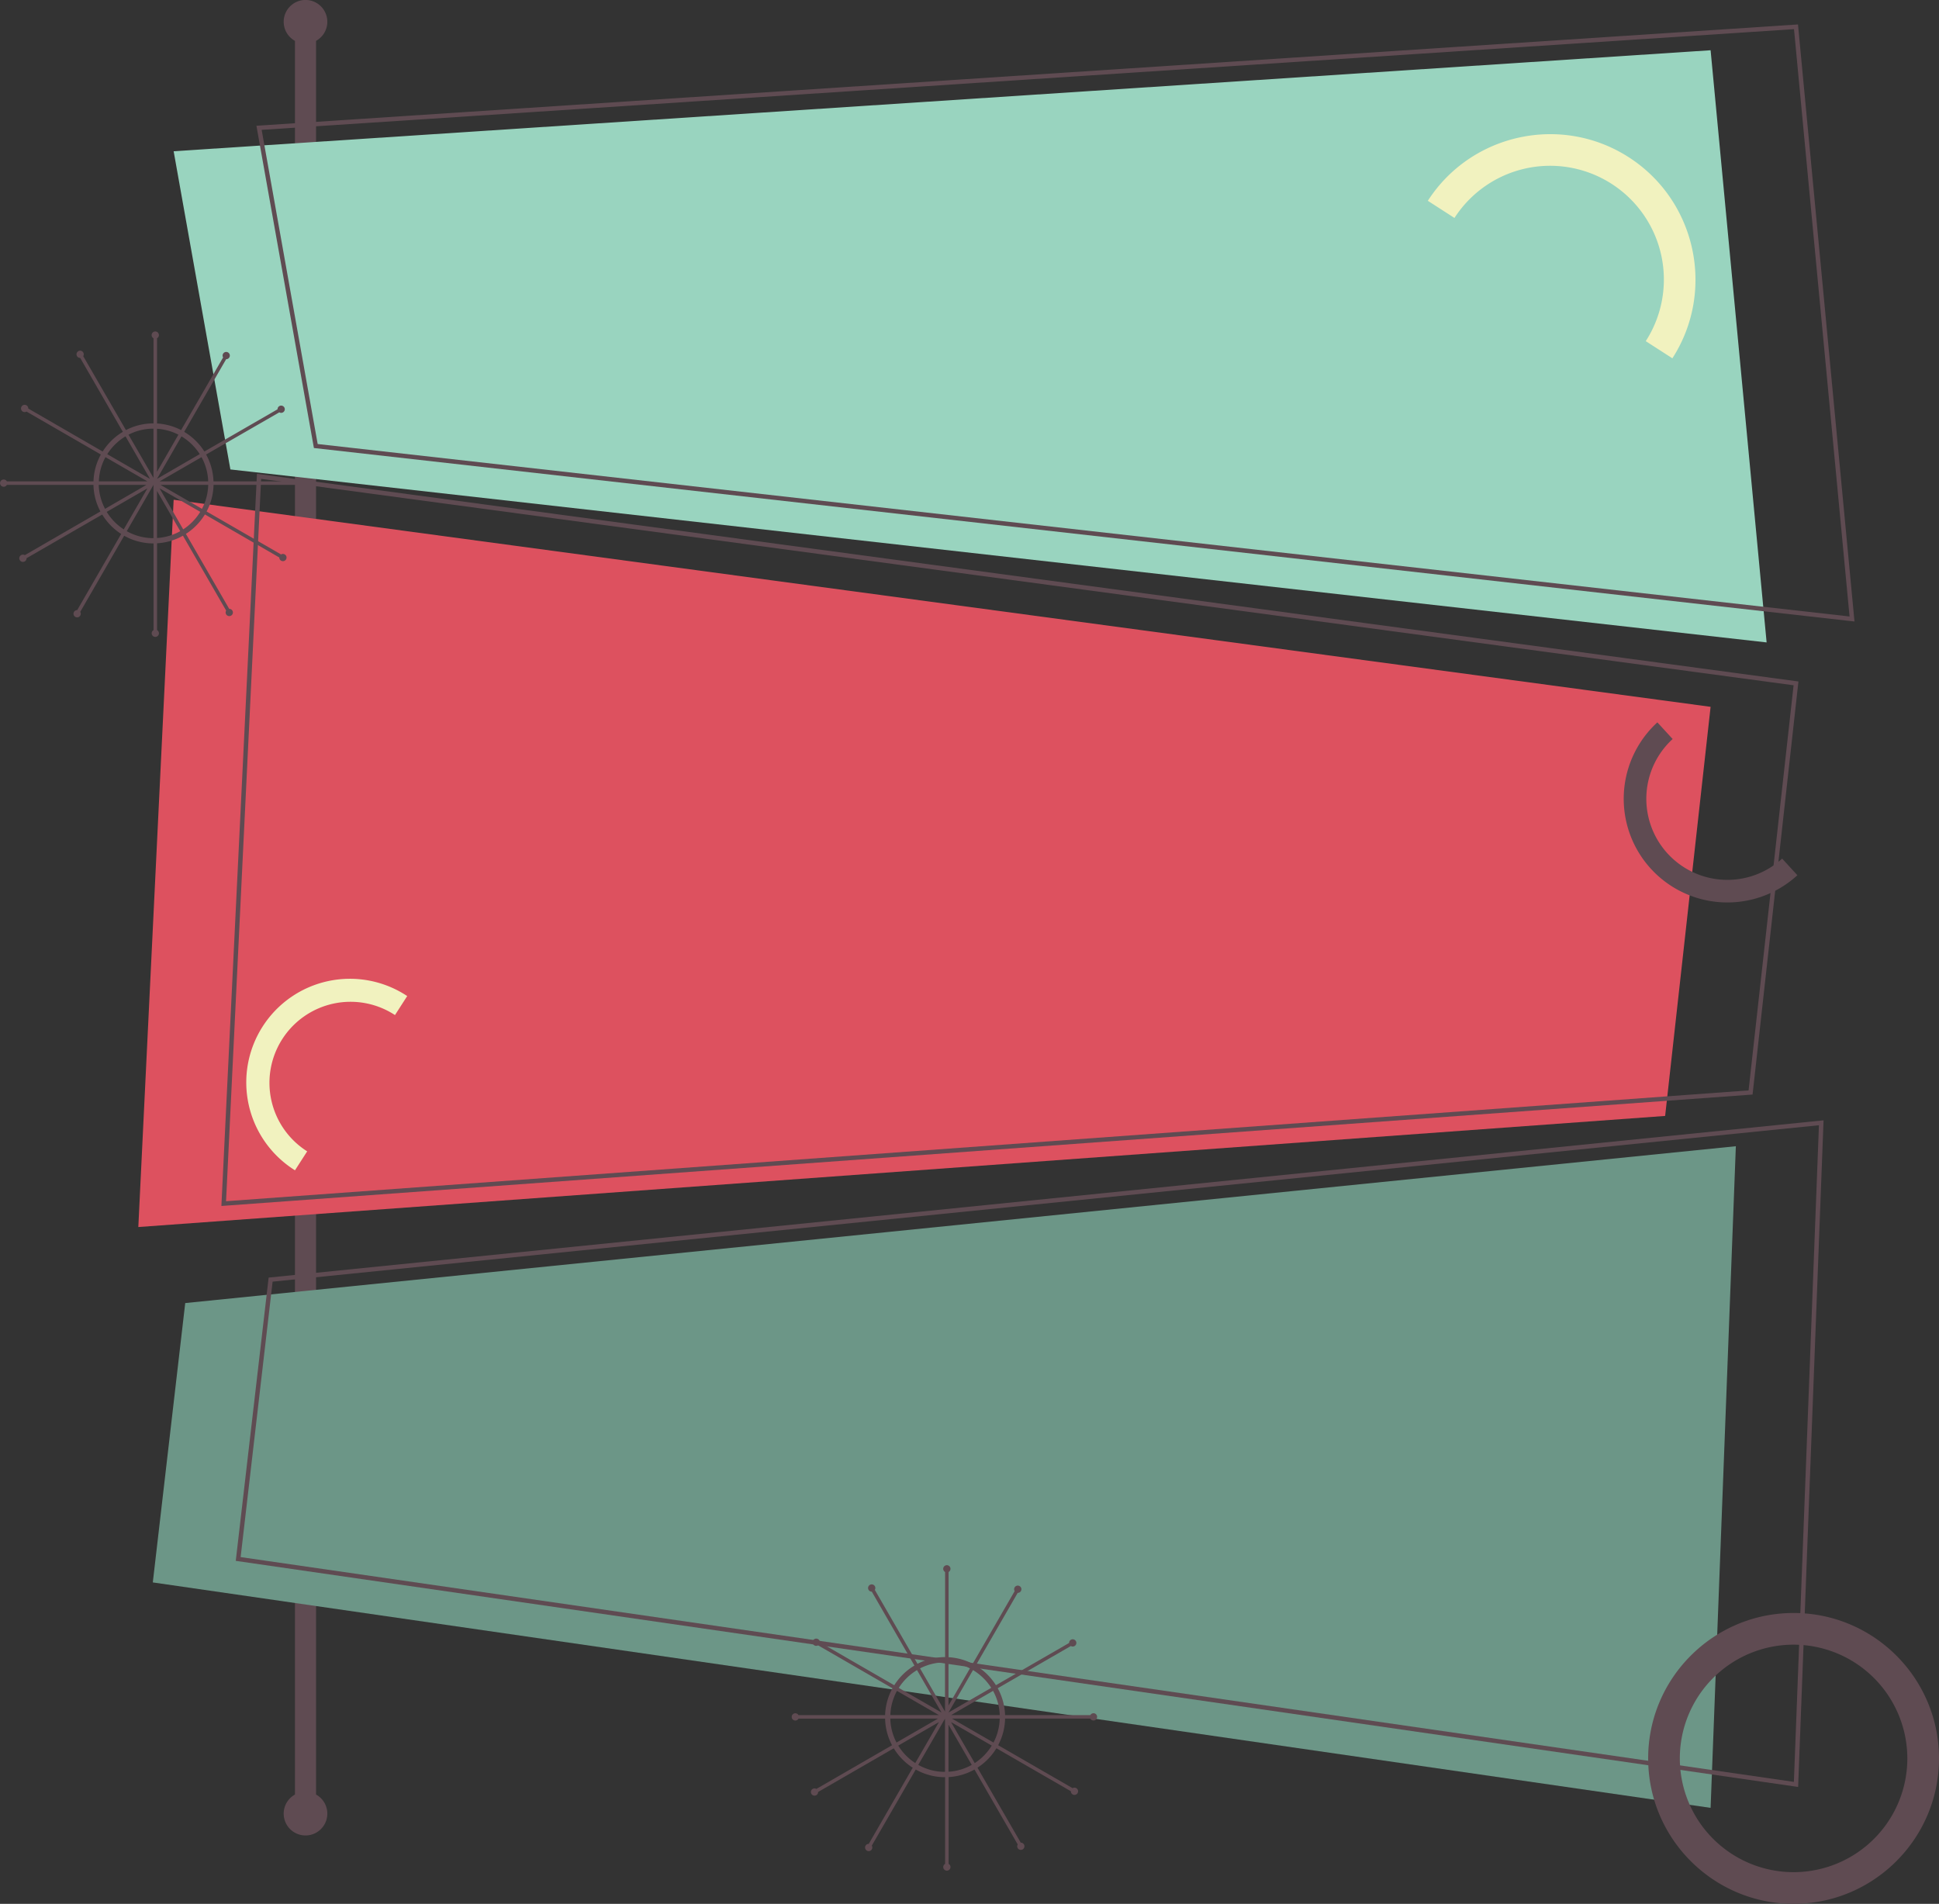
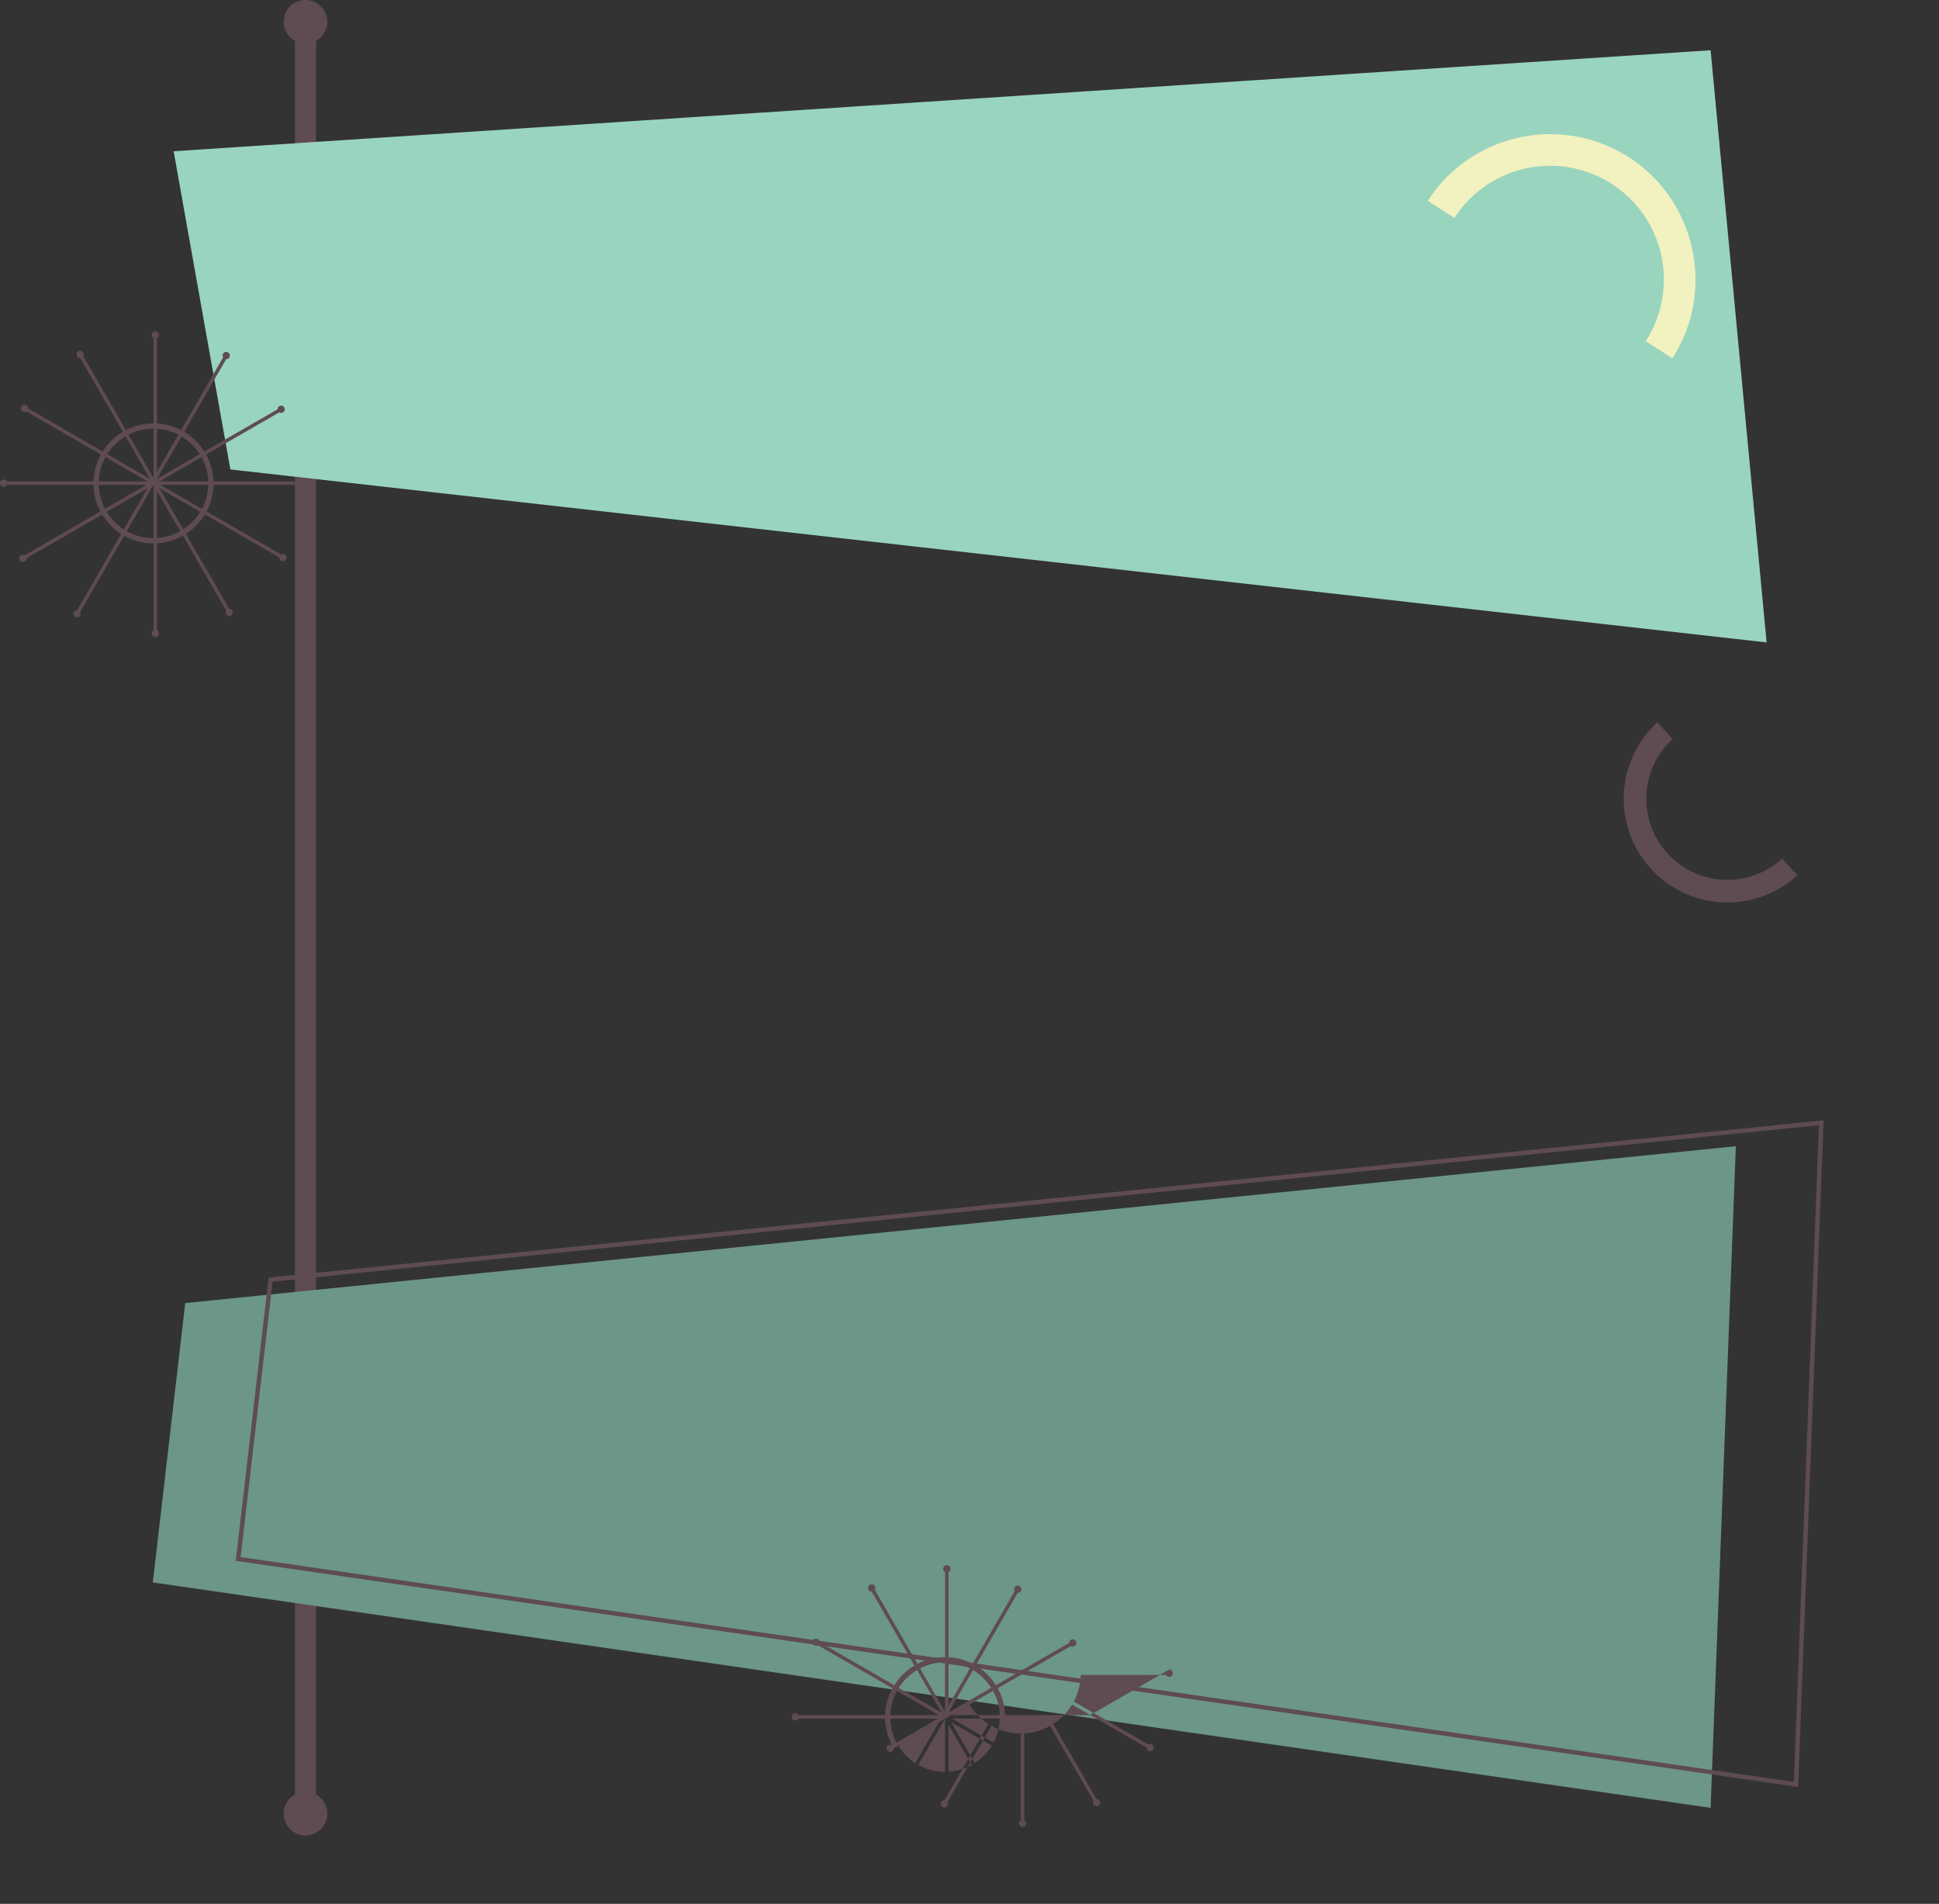
<svg xmlns="http://www.w3.org/2000/svg" data-name="Layer 1" fill="#000000" height="1803" preserveAspectRatio="xMidYMid meet" version="1" viewBox="88.5 76.5 1836.2 1803.0" width="1836.2" zoomAndPan="magnify">
  <rect x="88.5" y="76.5" width="1836.2" height="1803.0" fill="#333333" stroke="none" />
  <g id="change1_1">
    <path d="M387.81,1776V115.2a20.66,20.66,0,1,0-20,0V1776a20.66,20.66,0,1,0,20,0Z" fill="#5f4b52" />
  </g>
  <g id="change2_1">
    <path d="M1708.41 124.08L1761.46 684.89 306.67 521.08 252.94 219.74 1708.41 124.08z" fill="#99d4bf" />
  </g>
  <g id="change3_1">
-     <path d="M1708.41 745.88L1665.36 1133.32 219.49 1238.54 252.94 549.78 1708.41 745.88z" fill="#dd515f" />
-   </g>
+     </g>
  <g id="change4_1">
    <path d="M1732.32 1162.01L1708.41 1788.6 233.2 1575.1 263.91 1310.54 1732.32 1162.01z" fill="#6c9687" />
  </g>
  <g id="change1_2">
-     <path d="M1844.67,665.06l-53.5-565.4L333.67,195.45l-2.33.16,54.42,305.17,1456.34,164ZM389.33,497,336.28,199.48,1787.39,104.1,1840,660.32Z" fill="#5f4b52" />
-   </g>
+     </g>
  <g id="change1_3">
-     <path d="M1791.59,721.88,334.09,525.5l-2.26-.3-33.68,693.4,1450-105.53ZM335.79,530,1787,725.48l-42.63,383.67L302.57,1214.08Z" fill="#5f4b52" />
-   </g>
+     </g>
  <g id="change1_4">
    <path d="M1815.38,1137.49,344.57,1286.25l-1.67.17-31.14,268.26L1789,1768.47l2.3.33Zm-1499,413.62,30.28-260.86L1811,1142.14,1787.28,1764Z" fill="#5f4b52" />
  </g>
  <g id="change1_5">
    <path d="M374.39,530.61a3.43,3.43,0,0,0-3,1.77H290.67a56.31,56.31,0,0,0-4.44-20.21,53.8,53.8,0,0,0-2.54-5.24L353,467a3.43,3.43,0,1,0-1.67-2.88l-69.28,40a57.12,57.12,0,0,0-19.12-18.65l39.73-68.81a3.43,3.43,0,1,0-2.88-1.66L260,483.8c-1.31-.67-2.64-1.3-4-1.88a56.61,56.61,0,0,0-18.8-4.37v-80.7a3.44,3.44,0,1,0-3.33,0v80.61a56.55,56.55,0,0,0-22.12,4.46c-1.37.58-2.7,1.21-4,1.88l-40.42-70a3.43,3.43,0,1,0-2.88,1.67l40.39,70a57,57,0,0,0-19.11,18.65L115.28,463.4a3.44,3.44,0,1,0-1.67,2.88L184,506.93q-1.4,2.55-2.54,5.24a56.3,56.3,0,0,0-4.43,20.21H95a3.44,3.44,0,1,0,0,3.32h82a56.41,56.41,0,0,0,4.45,20.72q1,2.28,2.12,4.46L112,602.25a3.44,3.44,0,1,0,1.66,2.88l71.64-41.36a57.19,57.19,0,0,0,17.95,18.4l-41.64,72.12a3.44,3.44,0,1,0,2.88,1.66l41.61-72.07a57.64,57.64,0,0,0,5.69,2.79,56.56,56.56,0,0,0,22.12,4.47v82.08a3.44,3.44,0,1,0,3.33,0V591a56.37,56.37,0,0,0,18.8-4.37,58.76,58.76,0,0,0,5.69-2.79l40.94,70.92a3.44,3.44,0,1,0,2.88-1.66l-41-71a57.46,57.46,0,0,0,18-18.4L353,604.46a3.43,3.43,0,1,0,1.66-2.88l-70.51-40.7q1.15-2.18,2.12-4.46a56.42,56.42,0,0,0,4.46-20.72h80.69a3.44,3.44,0,1,0,3-5.09Zm-167-40.85L230.54,530l-40.48-23.37A52.23,52.23,0,0,1,207.34,489.76Zm-19,19.68,39.73,22.94h-46A51.61,51.61,0,0,1,188.37,509.44ZM182,535.7h45.18L188,558.37A51.57,51.57,0,0,1,182,535.7Zm23.68,42.12a52.34,52.34,0,0,1-16.12-16.56L228.1,539Zm28.15,8.33a51.58,51.58,0,0,1-25.3-6.61l25.3-43.84Zm0-57.09-23.62-40.91a51.58,51.58,0,0,1,23.62-5.7Zm51.81,3.32H239.62l39.73-22.94A51.48,51.48,0,0,1,285.67,532.38Zm-48.48-49.82a51.32,51.32,0,0,1,20.29,5.59L237.19,523.3Zm23.2,7.2a52.29,52.29,0,0,1,17.27,16.82L237.19,530ZM237.19,586V541.46l22,38.08A51.62,51.62,0,0,1,237.19,586ZM262,577.82,239.62,539l38.51,22.23A52.34,52.34,0,0,1,262,577.82Zm17.76-19.45L240.51,535.7h45.18A51.44,51.44,0,0,1,279.77,558.37Z" fill="#5f4b52" />
  </g>
  <g id="change1_6">
-     <path d="M1124,1699a3.45,3.45,0,0,0-3,1.78h-80.71a56.51,56.51,0,0,0-4.43-20.21,57.53,57.53,0,0,0-2.54-5.24l69.26-40a3.44,3.44,0,1,0-1.66-2.88l-69.29,40a57,57,0,0,0-19.11-18.65l39.72-68.81a3.44,3.44,0,1,0-2.87-1.66l-39.76,68.85c-1.3-.67-2.64-1.3-4-1.88a56.37,56.37,0,0,0-18.8-4.37v-80.7a3.44,3.44,0,1,0-3.32,0v80.6a56.57,56.57,0,0,0-22.13,4.47c-1.36.58-2.7,1.21-4,1.88l-40.42-70a3.44,3.44,0,1,0-2.88,1.66l40.39,70a57,57,0,0,0-19.11,18.65l-70.44-40.67a3.44,3.44,0,1,0-1.66,2.88l70.41,40.65a57.53,57.53,0,0,0-2.54,5.24,56.51,56.51,0,0,0-4.43,20.21h-82a3.44,3.44,0,1,0,0,3.32h82a56.41,56.41,0,0,0,4.45,20.72q1,2.28,2.12,4.46l-71.66,41.37a3.43,3.43,0,1,0,1.67,2.88l71.63-41.36a57,57,0,0,0,8.42,10.72,57.78,57.78,0,0,0,9.53,7.68l-41.64,72.12a3.43,3.43,0,1,0,2.88,1.66l41.61-72.07a57.64,57.64,0,0,0,5.69,2.79,56.57,56.57,0,0,0,22.13,4.47v82.08a3.43,3.43,0,1,0,3.32,0v-82.18a56.61,56.61,0,0,0,18.8-4.37,57.64,57.64,0,0,0,5.69-2.79l40.94,70.92a3.43,3.43,0,1,0,2.88-1.67l-41-71a57.78,57.78,0,0,0,9.53-7.68,57,57,0,0,0,8.42-10.72l70.48,40.69a3.43,3.43,0,1,0,1.66-2.88l-70.5-40.7q1.14-2.18,2.12-4.46a56.41,56.41,0,0,0,4.45-20.72h80.69a3.44,3.44,0,1,0,3-5.1ZM956.9,1658.13l23.2,40.18L939.63,1675A52.2,52.2,0,0,1,956.9,1658.13Zm-19,19.68,39.74,22.94h-46A51.47,51.47,0,0,1,937.93,1677.81Zm-6.33,26.26h45.18l-39.26,22.67A51.34,51.34,0,0,1,931.6,1704.07Zm23.67,42.11a52.07,52.07,0,0,1-16.11-16.55l38.51-22.23Zm28.16,8.33a51.49,51.49,0,0,1-25.31-6.61l25.31-43.83Zm0-57.09-23.62-40.91a51.51,51.51,0,0,1,23.62-5.69Zm51.8,3.33H989.18l39.74-22.94A51.47,51.47,0,0,1,1035.23,1700.75Zm-48.48-49.82a51.43,51.43,0,0,1,20.29,5.58l-20.29,35.16Zm23.2,7.2a52.2,52.2,0,0,1,17.27,16.82l-40.47,23.36Zm-23.2,96.27v-44.57l22,38.07A51.34,51.34,0,0,1,986.75,1754.4Zm24.83-8.22-22.4-38.78,38.51,22.23A52.07,52.07,0,0,1,1011.58,1746.18Zm17.75-19.44-39.26-22.67h45.18A51.47,51.47,0,0,1,1029.33,1726.74Z" fill="#5f4b52" />
+     <path d="M1124,1699a3.45,3.45,0,0,0-3,1.78h-80.71a56.51,56.51,0,0,0-4.43-20.21,57.53,57.53,0,0,0-2.54-5.24l69.26-40a3.44,3.44,0,1,0-1.66-2.88l-69.29,40a57,57,0,0,0-19.11-18.65l39.72-68.81a3.44,3.44,0,1,0-2.87-1.66l-39.76,68.85c-1.3-.67-2.64-1.3-4-1.88a56.37,56.37,0,0,0-18.8-4.37v-80.7a3.44,3.44,0,1,0-3.32,0v80.6a56.57,56.57,0,0,0-22.13,4.47c-1.36.58-2.7,1.21-4,1.88l-40.42-70a3.44,3.44,0,1,0-2.88,1.66l40.39,70a57,57,0,0,0-19.11,18.65l-70.44-40.67a3.44,3.44,0,1,0-1.66,2.88l70.41,40.65a57.53,57.53,0,0,0-2.54,5.24,56.51,56.51,0,0,0-4.43,20.21h-82a3.44,3.44,0,1,0,0,3.32h82a56.41,56.41,0,0,0,4.45,20.72q1,2.28,2.12,4.46a3.43,3.43,0,1,0,1.67,2.88l71.63-41.36a57,57,0,0,0,8.42,10.72,57.78,57.78,0,0,0,9.53,7.68l-41.64,72.12a3.43,3.43,0,1,0,2.88,1.66l41.61-72.07a57.64,57.64,0,0,0,5.69,2.79,56.57,56.57,0,0,0,22.13,4.47v82.08a3.43,3.43,0,1,0,3.32,0v-82.18a56.61,56.61,0,0,0,18.8-4.37,57.64,57.64,0,0,0,5.69-2.79l40.94,70.92a3.43,3.43,0,1,0,2.88-1.67l-41-71a57.78,57.78,0,0,0,9.53-7.68,57,57,0,0,0,8.42-10.72l70.48,40.69a3.43,3.43,0,1,0,1.66-2.88l-70.5-40.7q1.14-2.18,2.12-4.46a56.41,56.41,0,0,0,4.45-20.72h80.69a3.44,3.44,0,1,0,3-5.1ZM956.9,1658.13l23.2,40.18L939.63,1675A52.2,52.2,0,0,1,956.9,1658.13Zm-19,19.68,39.74,22.94h-46A51.47,51.47,0,0,1,937.93,1677.81Zm-6.33,26.26h45.18l-39.26,22.67A51.34,51.34,0,0,1,931.6,1704.07Zm23.67,42.11a52.07,52.07,0,0,1-16.11-16.55l38.51-22.23Zm28.16,8.33a51.49,51.49,0,0,1-25.31-6.61l25.31-43.83Zm0-57.09-23.62-40.91a51.51,51.51,0,0,1,23.62-5.69Zm51.8,3.33H989.18l39.74-22.94A51.47,51.47,0,0,1,1035.23,1700.75Zm-48.48-49.82a51.43,51.43,0,0,1,20.29,5.58l-20.29,35.16Zm23.2,7.2a52.2,52.2,0,0,1,17.27,16.82l-40.47,23.36Zm-23.2,96.27v-44.57l22,38.07A51.34,51.34,0,0,1,986.75,1754.4Zm24.83-8.22-22.4-38.78,38.51,22.23A52.07,52.07,0,0,1,1011.58,1746.18Zm17.75-19.44-39.26-22.67h45.18A51.47,51.47,0,0,1,1029.33,1726.74Z" fill="#5f4b52" />
  </g>
  <g id="change1_7">
-     <path d="M1787,1879.48c-75.94,0-137.72-61.78-137.72-137.71S1711,1604.05,1787,1604.05s137.71,61.78,137.71,137.72S1862.91,1879.48,1787,1879.48Zm0-245.43a107.72,107.72,0,1,0,107.71,107.72A107.84,107.84,0,0,0,1787,1634.05Z" fill="#5f4b52" />
-   </g>
+     </g>
  <g id="change5_1">
    <path d="M1440.63,266.66l25.22,16.25A107.72,107.72,0,0,1,1647,399.58l25.22,16.25C1713.3,352,1694.82,266.6,1631,225.47S1481.75,202.83,1440.63,266.66Z" fill="#f1f2bf" />
  </g>
  <g id="change5_2">
-     <path d="M367.81,1184.87l11.58-18a76.77,76.77,0,1,1,83.15-129.07l11.58-18a98.15,98.15,0,1,0-106.31,165Z" fill="#f1f2bf" />
-   </g>
+     </g>
  <g id="change1_8">
    <path d="M1790.6,905.38l-14.44-15.77a76.77,76.77,0,0,1-103.69-113.24L1658,760.6A98.15,98.15,0,0,0,1790.6,905.38Z" fill="#5f4b52" />
  </g>
</svg>